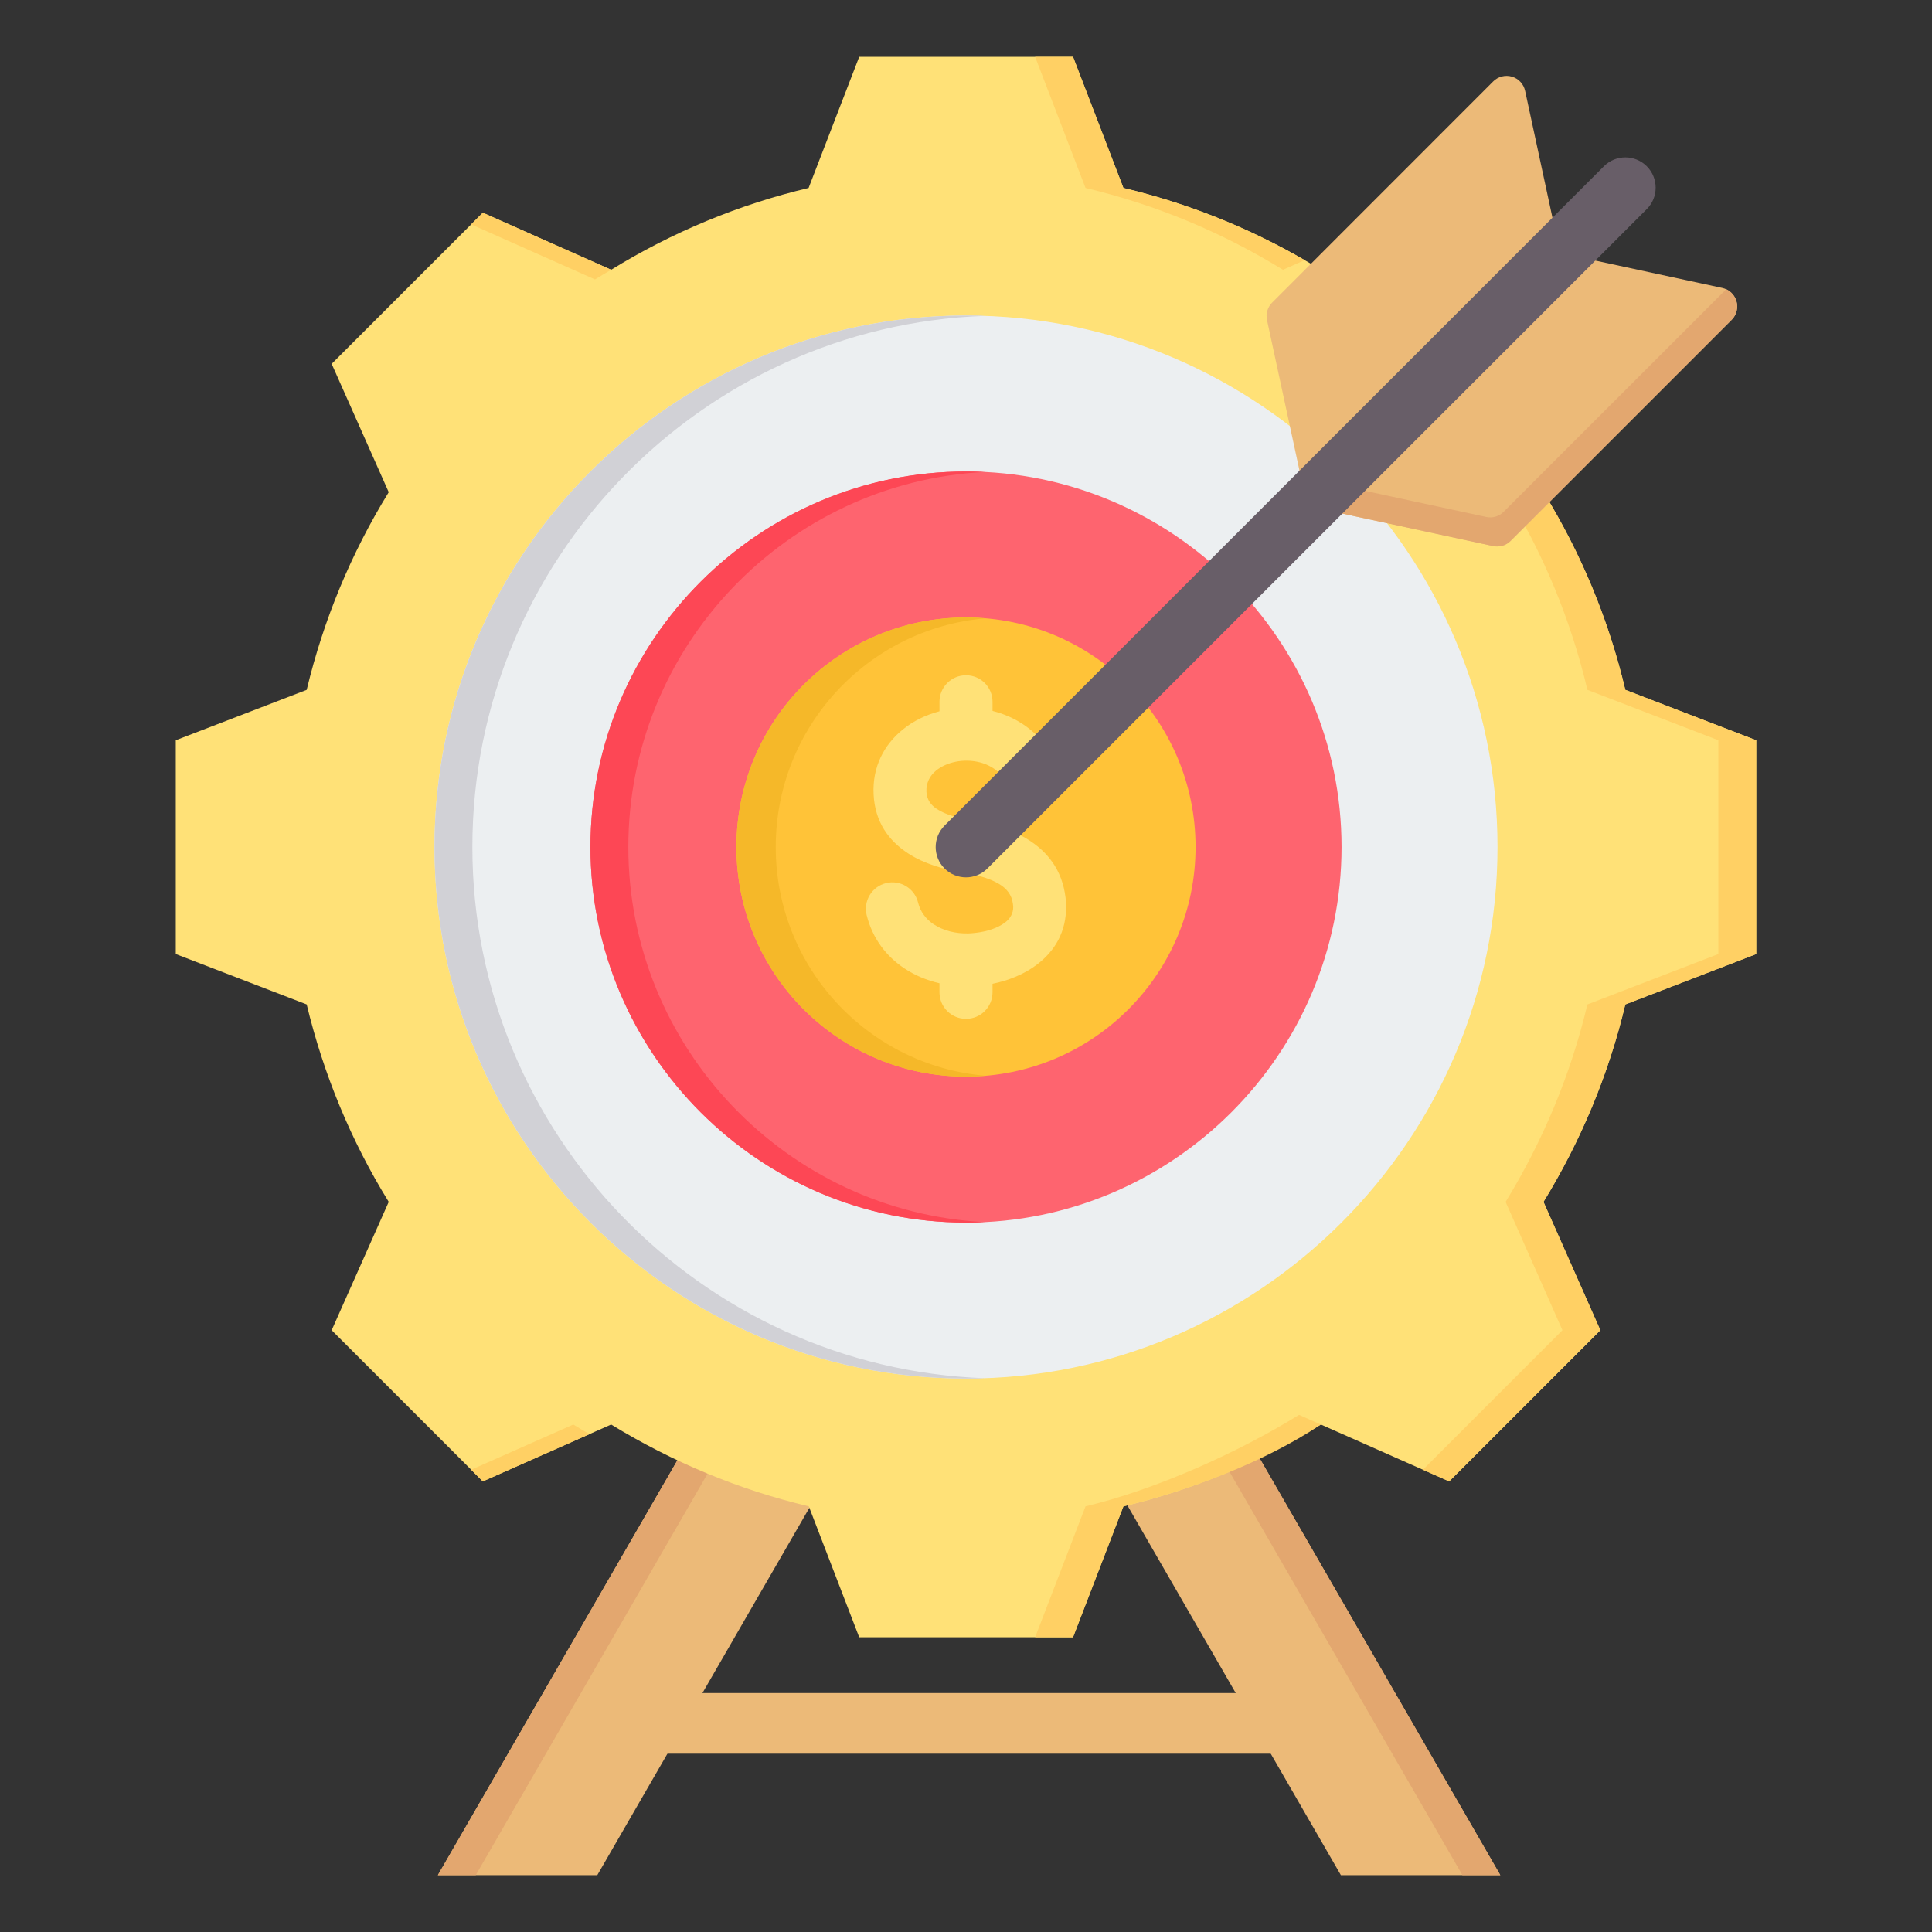
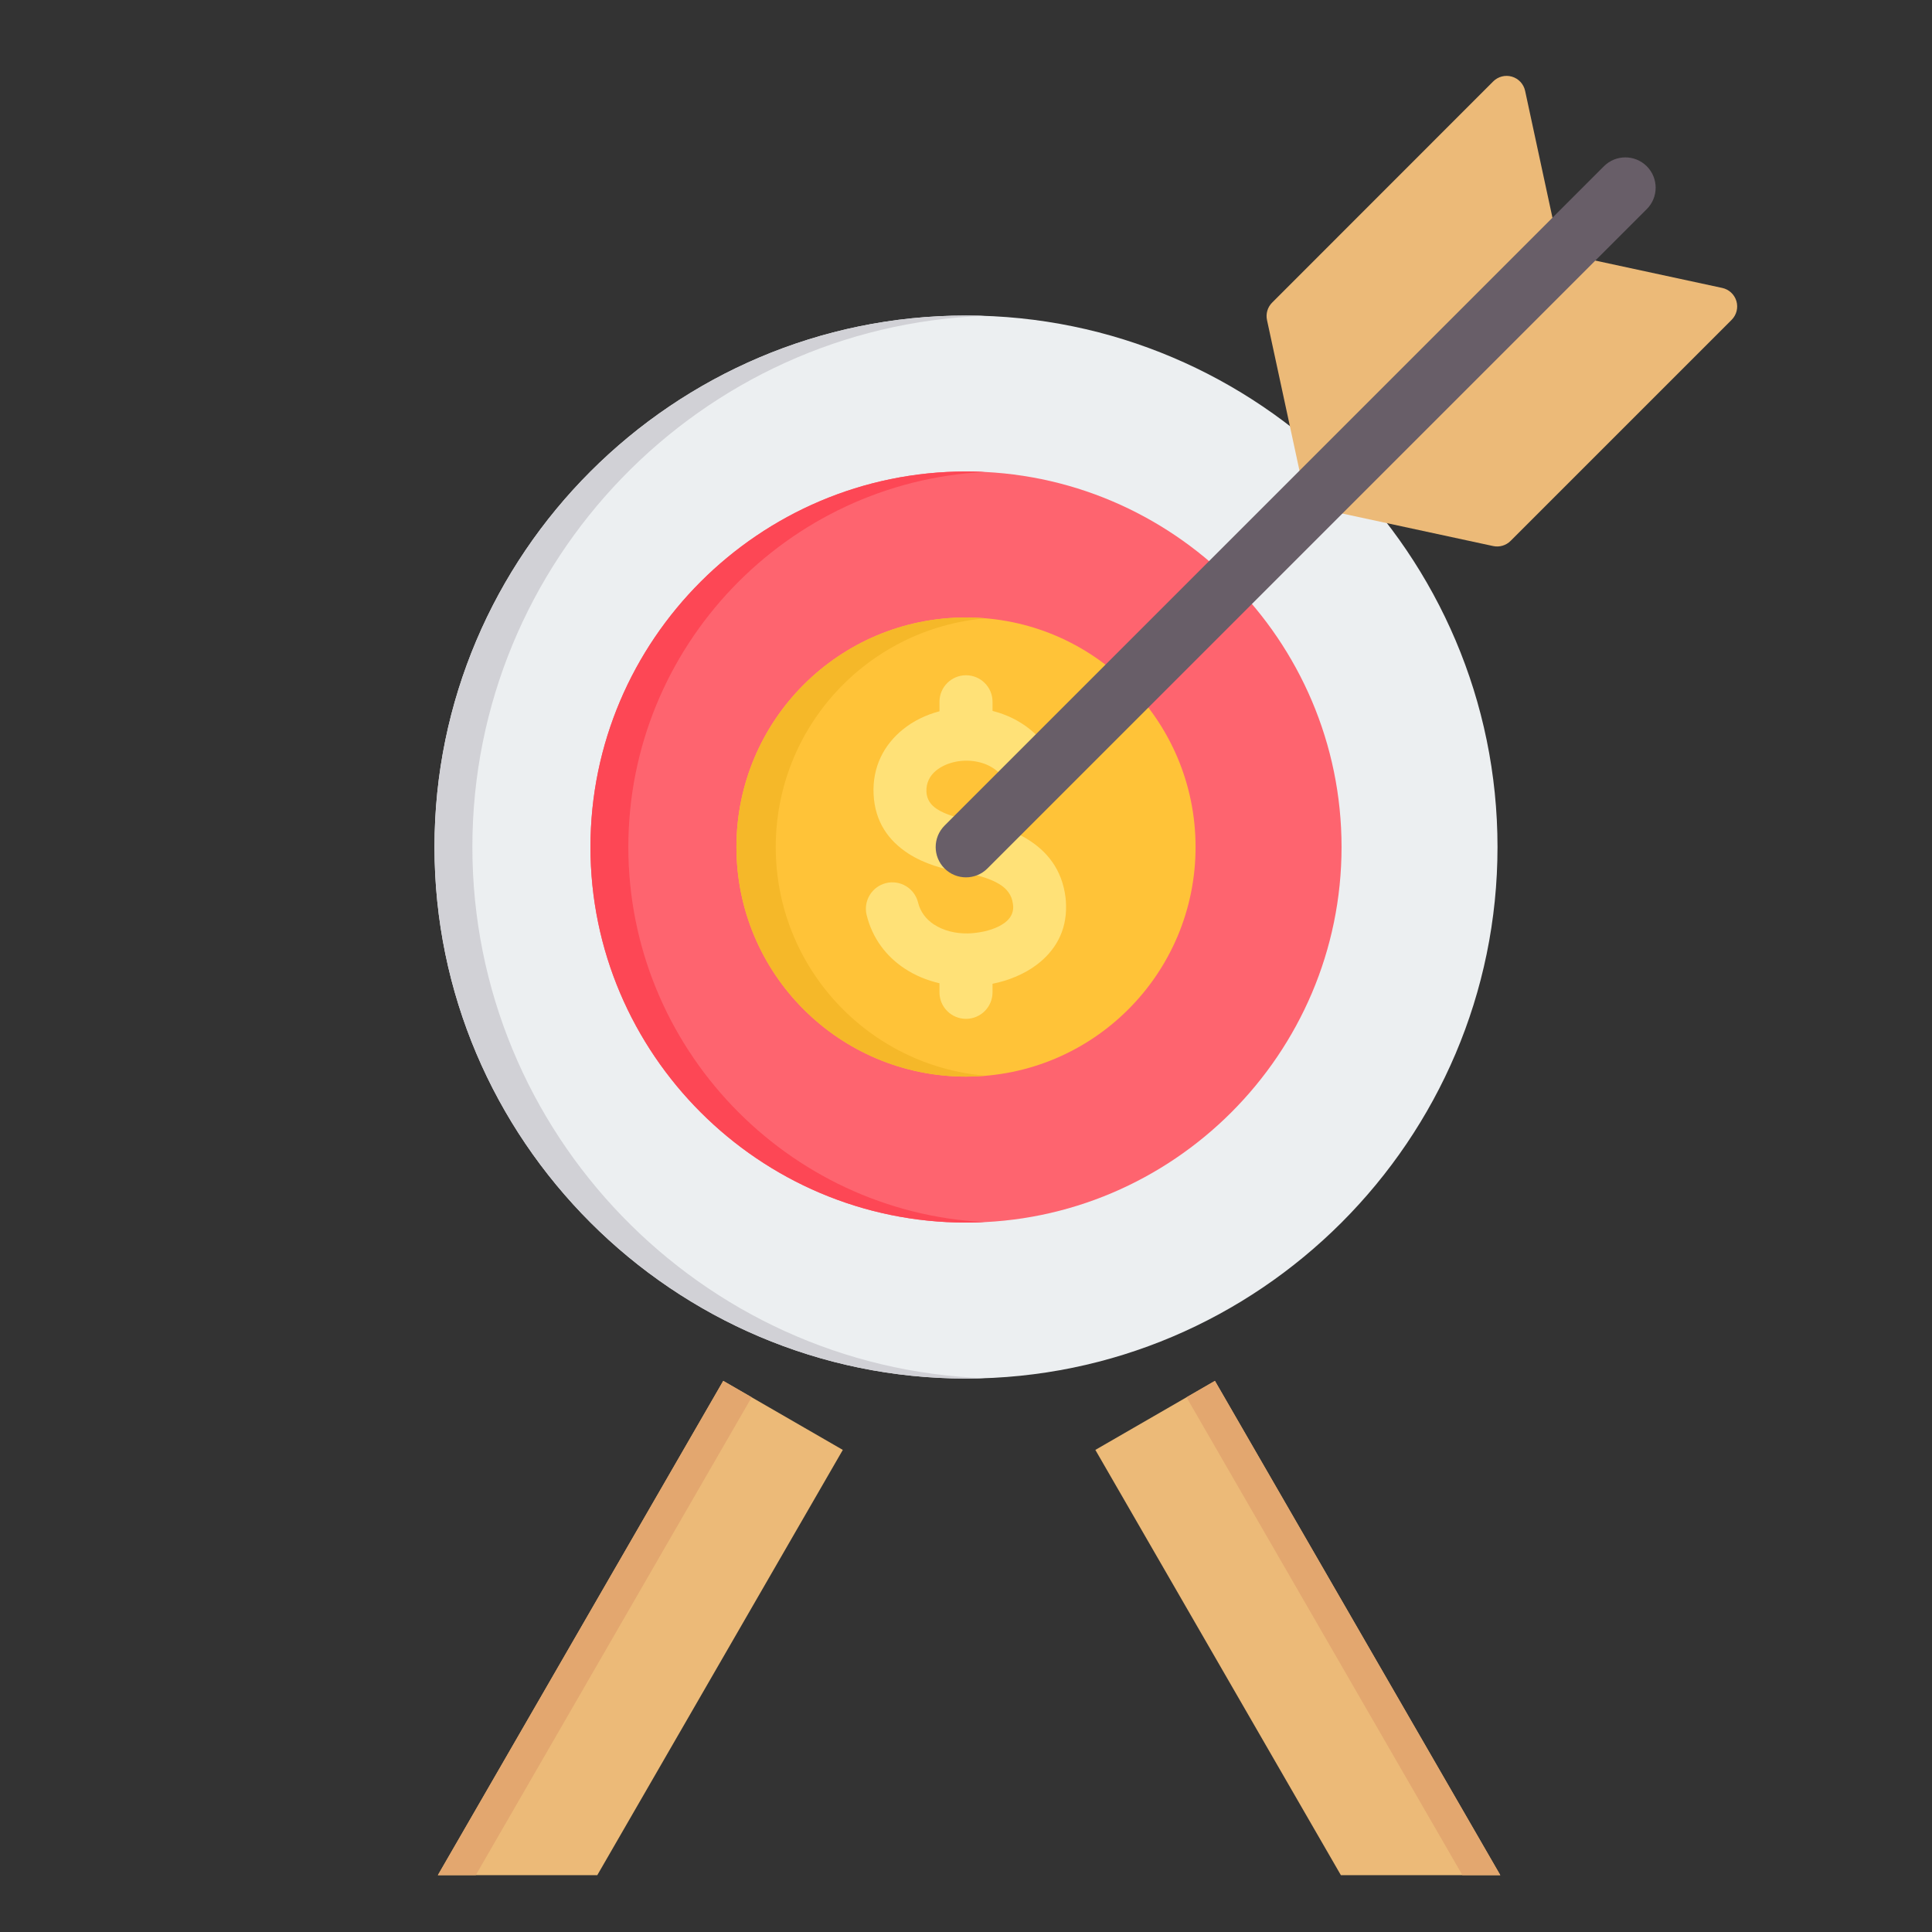
<svg xmlns="http://www.w3.org/2000/svg" clip-rule="evenodd" fill-rule="evenodd" stroke-linejoin="round" stroke-miterlimit="2" viewBox="0 0 510 510">
  <rect x="0" y="0" width="510" height="510" fill="#333333" stroke="none" />
  <g>
    <g>
      <path d="m222.482 382.739-31.562-18.222-75.334 130.483h42.082z" fill="#ecba78" />
      <path d="m198.42 368.847-72.834 126.153h-10l75.334-130.483z" fill="#e3a76f" />
      <path d="m289.146 382.739 31.562-18.222 75.334 130.483h-42.082z" fill="#ecba78" />
      <path d="m313.208 368.847 7.5-4.33 75.334 130.483h-10z" fill="#e3a76f" />
-       <path d="m168.314 462.929c-4.416 0-8-3.585-8-8s3.584-8 8-8h173.709c4.415 0 8 3.585 8 8s-3.585 8-8 8z" fill="#ecba78" />
    </g>
    <g>
-       <path d="m296.549 49.615c18.415 4.376 35.979 11.651 52.121 21.598l33.875-15.062 39.901 39.901-15.005 33.875c9.946 16.142 17.222 33.705 21.598 52.178l34.558 13.3v56.441l-34.558 13.3c-4.376 18.415-11.709 35.978-21.598 52.12l15.005 33.876-39.901 39.901-33.875-15.006c-16.086 9.947-33.706 17.222-52.121 21.599l-13.3 34.558h-56.441l-13.3-34.558c-18.472-4.377-36.036-11.709-52.178-21.599l-33.875 15.006-39.901-39.901 15.062-33.876c-9.946-16.085-17.222-33.705-21.655-52.12l-34.558-13.3v-56.441l34.558-13.3c4.433-18.473 11.709-36.036 21.655-52.178l-15.062-33.875 39.901-39.901 33.875 15.062c16.142-9.947 33.706-17.222 52.121-21.598l13.357-34.615h56.441z" fill="#ffe177" />
-       <path d="m124.377 59.229 3.078-3.078 33.875 15.062c-1.433.829-2.856 1.679-4.268 2.549zm148.872-44.229h10l13.3 34.615c16.805 3.993 32.9 10.401 47.853 19.05l-5.732 2.548c-16.142-9.947-33.706-17.222-52.121-21.598zm102.374 44.229 6.922-3.078 39.901 39.901-15.005 33.875c9.946 16.142 17.222 33.705 21.598 52.178l34.558 13.3v56.441l-34.558 13.3c-4.376 18.415-11.709 35.978-21.598 52.12l15.005 33.876-39.901 39.901-6.93-3.07 36.831-36.831-15.005-33.876c9.889-16.142 17.222-33.705 21.598-52.12l34.558-13.3v-56.441l-34.558-13.3c-4.376-18.473-11.652-36.036-21.598-52.178l15.005-33.875zm-26.953 316.808c-14.838 9.963-35.315 17.605-52.121 21.599l-13.3 34.558h-10l13.3-34.558c18.415-4.377 40.287-14.198 56.372-24.145zm-193.069 2.538-28.146 12.468-3.07-3.07 26.945-11.936c1.413.866 2.837 1.712 4.271 2.538z" fill="#ffd064" />
      <path d="m255 363.902c77.288 0 140.305-63.049 140.305-140.305 0-77.288-63.017-140.305-140.305-140.305-77.256 0-140.305 63.017-140.305 140.305 0 77.256 63.049 140.305 140.305 140.305z" fill="#eceff1" />
      <path d="m260.001 83.38c-74.959 2.648-135.306 64.603-135.306 140.217 0 75.583 60.347 137.567 135.306 140.216-1.66.059-3.327.089-5.001.089-77.256 0-140.305-63.049-140.305-140.305 0-77.288 63.049-140.305 140.305-140.305 1.674 0 3.341.03 5.001.088z" fill="#d1d1d6" />
    </g>
    <path d="m255 322.732c54.606 0 99.135-44.564 99.135-99.135 0-54.607-44.529-99.136-99.135-99.136-54.572 0-99.135 44.529-99.135 99.136 0 54.571 44.563 99.135 99.135 99.135z" fill="#fe646f" />
    <path d="m260.002 124.586c-52.269 2.62-94.137 46.081-94.137 99.011 0 52.896 41.868 96.389 94.137 99.01-1.657.083-3.325.125-5.002.125-54.572 0-99.135-44.564-99.135-99.135 0-54.607 44.563-99.136 99.135-99.136 1.677 0 3.345.042 5.002.125z" fill="#fd4755" />
    <g>
      <path d="m255 162.997c33.468 0 60.6 27.132 60.6 60.6s-27.132 60.6-60.6 60.6c-33.469 0-60.6-27.132-60.6-60.6s27.131-60.6 60.6-60.6z" fill="#ffc338" />
      <path d="m255.001 162.997c-33.469 0-60.601 27.132-60.601 60.6 0 33.469 27.132 60.6 60.601 60.6 1.747 0 3.478-.079 5.188-.224-31.04-2.632-55.413-28.656-55.413-60.376 0-31.721 24.373-57.745 55.413-60.377-1.71-.145-3.441-.223-5.188-.223z" fill="#f5b829" />
      <path d="m279.296 202.48c1.496 3.565-.183 7.668-3.747 9.163-3.566 1.495-7.668-.183-9.164-3.747-1.554-3.703-4.504-5.84-7.742-6.66-2.114-.537-4.319-.57-6.366-.158-1.963.395-3.762 1.186-5.157 2.321-1.639 1.333-2.68 3.249-2.565 5.616.102 2.088 1.211 3.533 2.757 4.542 2.359 1.54 5.683 2.407 8.865 2.929 4.909.806 10.28 2.158 14.813 4.895 5.347 3.229 9.383 8.093 10.291 15.581.068.555.111 1.242.13 2.048.164 6.903-2.975 12.04-7.693 15.619-3.377 2.563-7.538 4.216-11.716 5.061v2.254c0 3.867-3.135 7.002-7.002 7.002-3.868 0-7.003-3.135-7.003-7.002v-2.395c-3.321-.764-6.48-2.071-9.257-3.921-4.766-3.174-8.418-7.86-9.964-14.062-.921-3.746 1.368-7.53 5.114-8.451 3.746-.922 7.531 1.368 8.453 5.114.626 2.513 2.133 4.431 4.11 5.748 2.544 1.693 5.829 2.501 9.174 2.421.538-.013 1.224-.07 2.061-.171 2.847-.346 5.659-1.226 7.606-2.703 1.326-1.006 2.21-2.393 2.168-4.186-.003-.097-.028-.339-.076-.735-.296-2.443-1.72-4.096-3.619-5.242-2.714-1.639-6.379-2.522-9.833-3.09-4.764-.781-9.949-2.215-14.226-5.007-5.089-3.323-8.746-8.245-9.103-15.593-.353-7.267 2.775-13.093 7.708-17.103 2.764-2.248 6.106-3.877 9.684-4.81v-2.508c0-3.867 3.135-7.002 7.003-7.002 3.867 0 7.002 3.135 7.002 7.002v2.411l.032.007c7.23 1.833 13.808 6.586 17.262 14.812z" fill="#ffe177" fill-rule="nonzero" />
    </g>
    <g>
      <path d="m454.625 76.008c1.79.385 3.225 1.718 3.743 3.474.517 1.756.034 3.654-1.261 4.949-14.666 14.666-49.761 49.761-58.359 58.36-1.201 1.2-2.929 1.71-4.59 1.352-8.742-1.885-36.546-7.877-45.963-9.907-1.92-.414-3.42-1.914-3.834-3.834-2.031-9.412-8.022-37.189-9.907-45.926-.358-1.66.151-3.388 1.351-4.589 8.597-8.602 43.694-43.718 58.361-58.393 1.294-1.295 3.192-1.779 4.949-1.262 1.756.517 3.089 1.953 3.475 3.743 2.542 11.794 6.88 31.919 8.547 39.651.413 1.92 1.913 3.42 3.834 3.834 7.733 1.667 27.86 6.005 39.654 8.548z" fill="#ecba78" />
-       <path d="m455.643 76.344c1.305.594 2.31 1.73 2.725 3.138.517 1.756.034 3.654-1.261 4.949l-58.359 58.36c-1.201 1.2-2.929 1.71-4.59 1.352l-45.963-9.907c-1.92-.414-3.42-1.914-3.834-3.834l-1.394-6.462c.673 1.318 1.91 2.293 3.4 2.614l45.963 9.908c1.66.357 3.389-.152 4.589-1.353l58.36-58.359c.13-.13.251-.265.364-.406z" fill="#e3a76f" />
      <path d="m423.394 43.889c3.122-3.122 8.192-3.122 11.314 0s3.122 8.191 0 11.313l-174.057 174.057c-3.122 3.122-8.191 3.122-11.313 0s-3.122-8.191 0-11.314z" fill="#685e68" />
    </g>
  </g>
</svg>